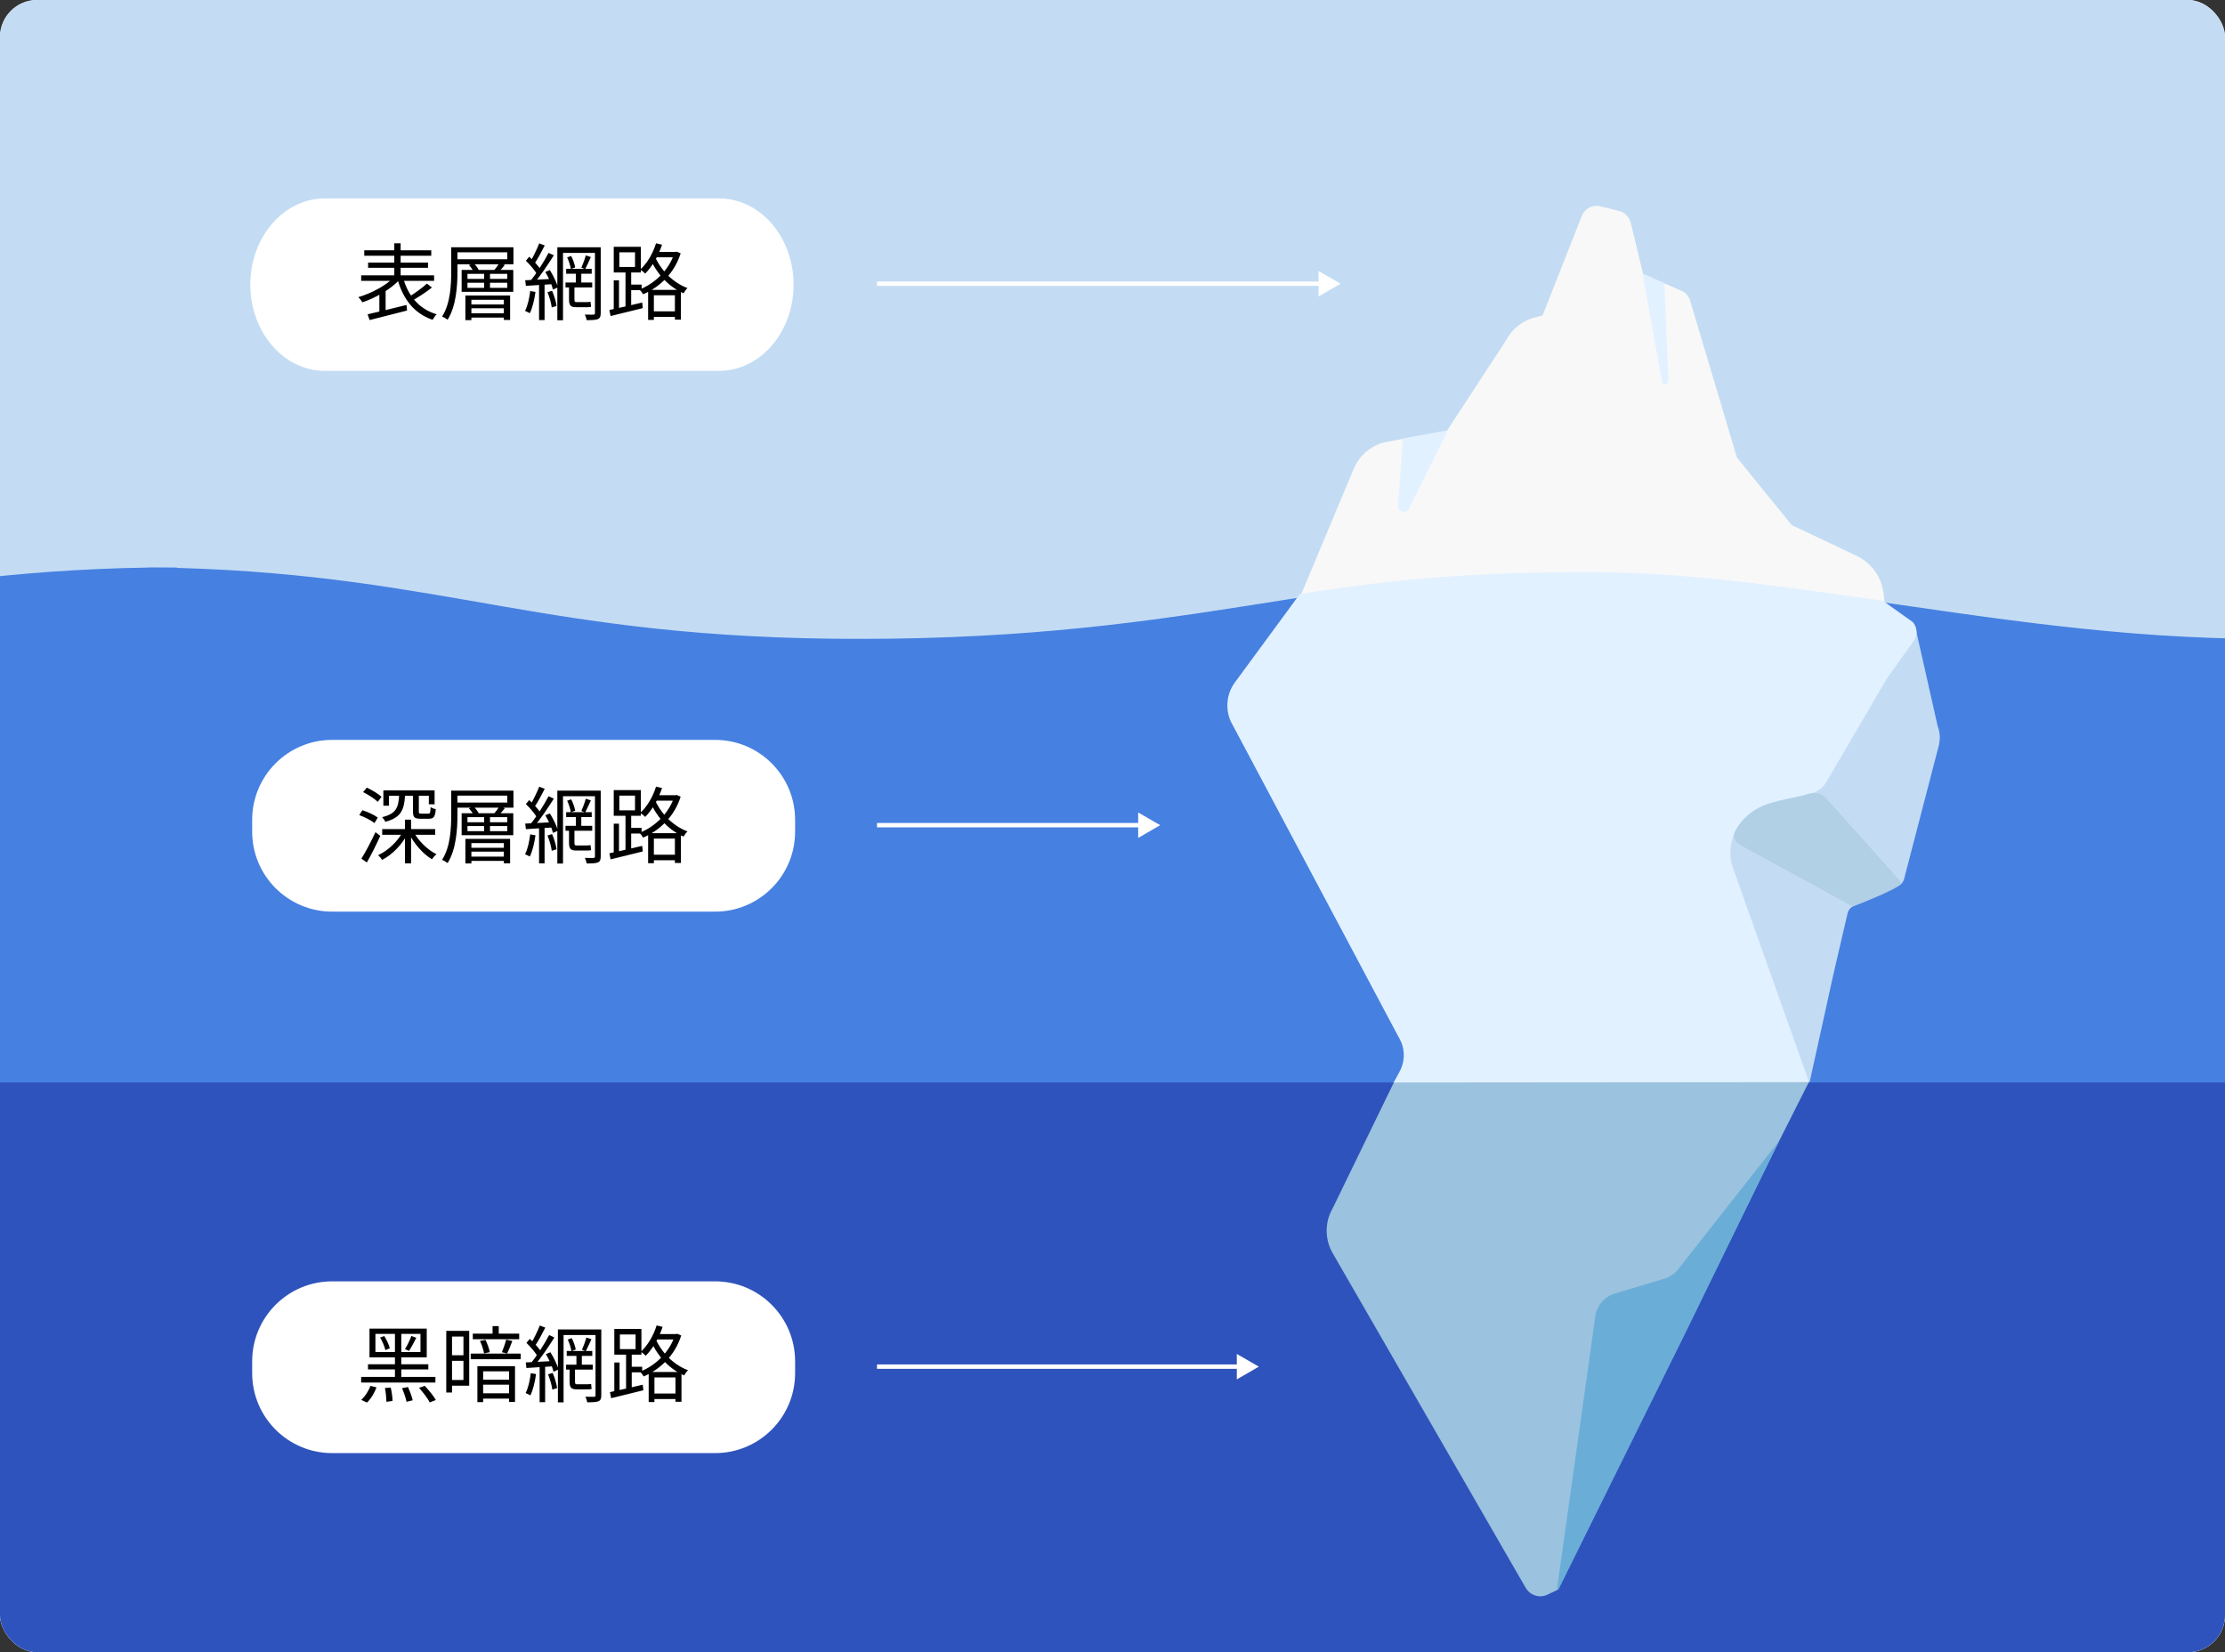
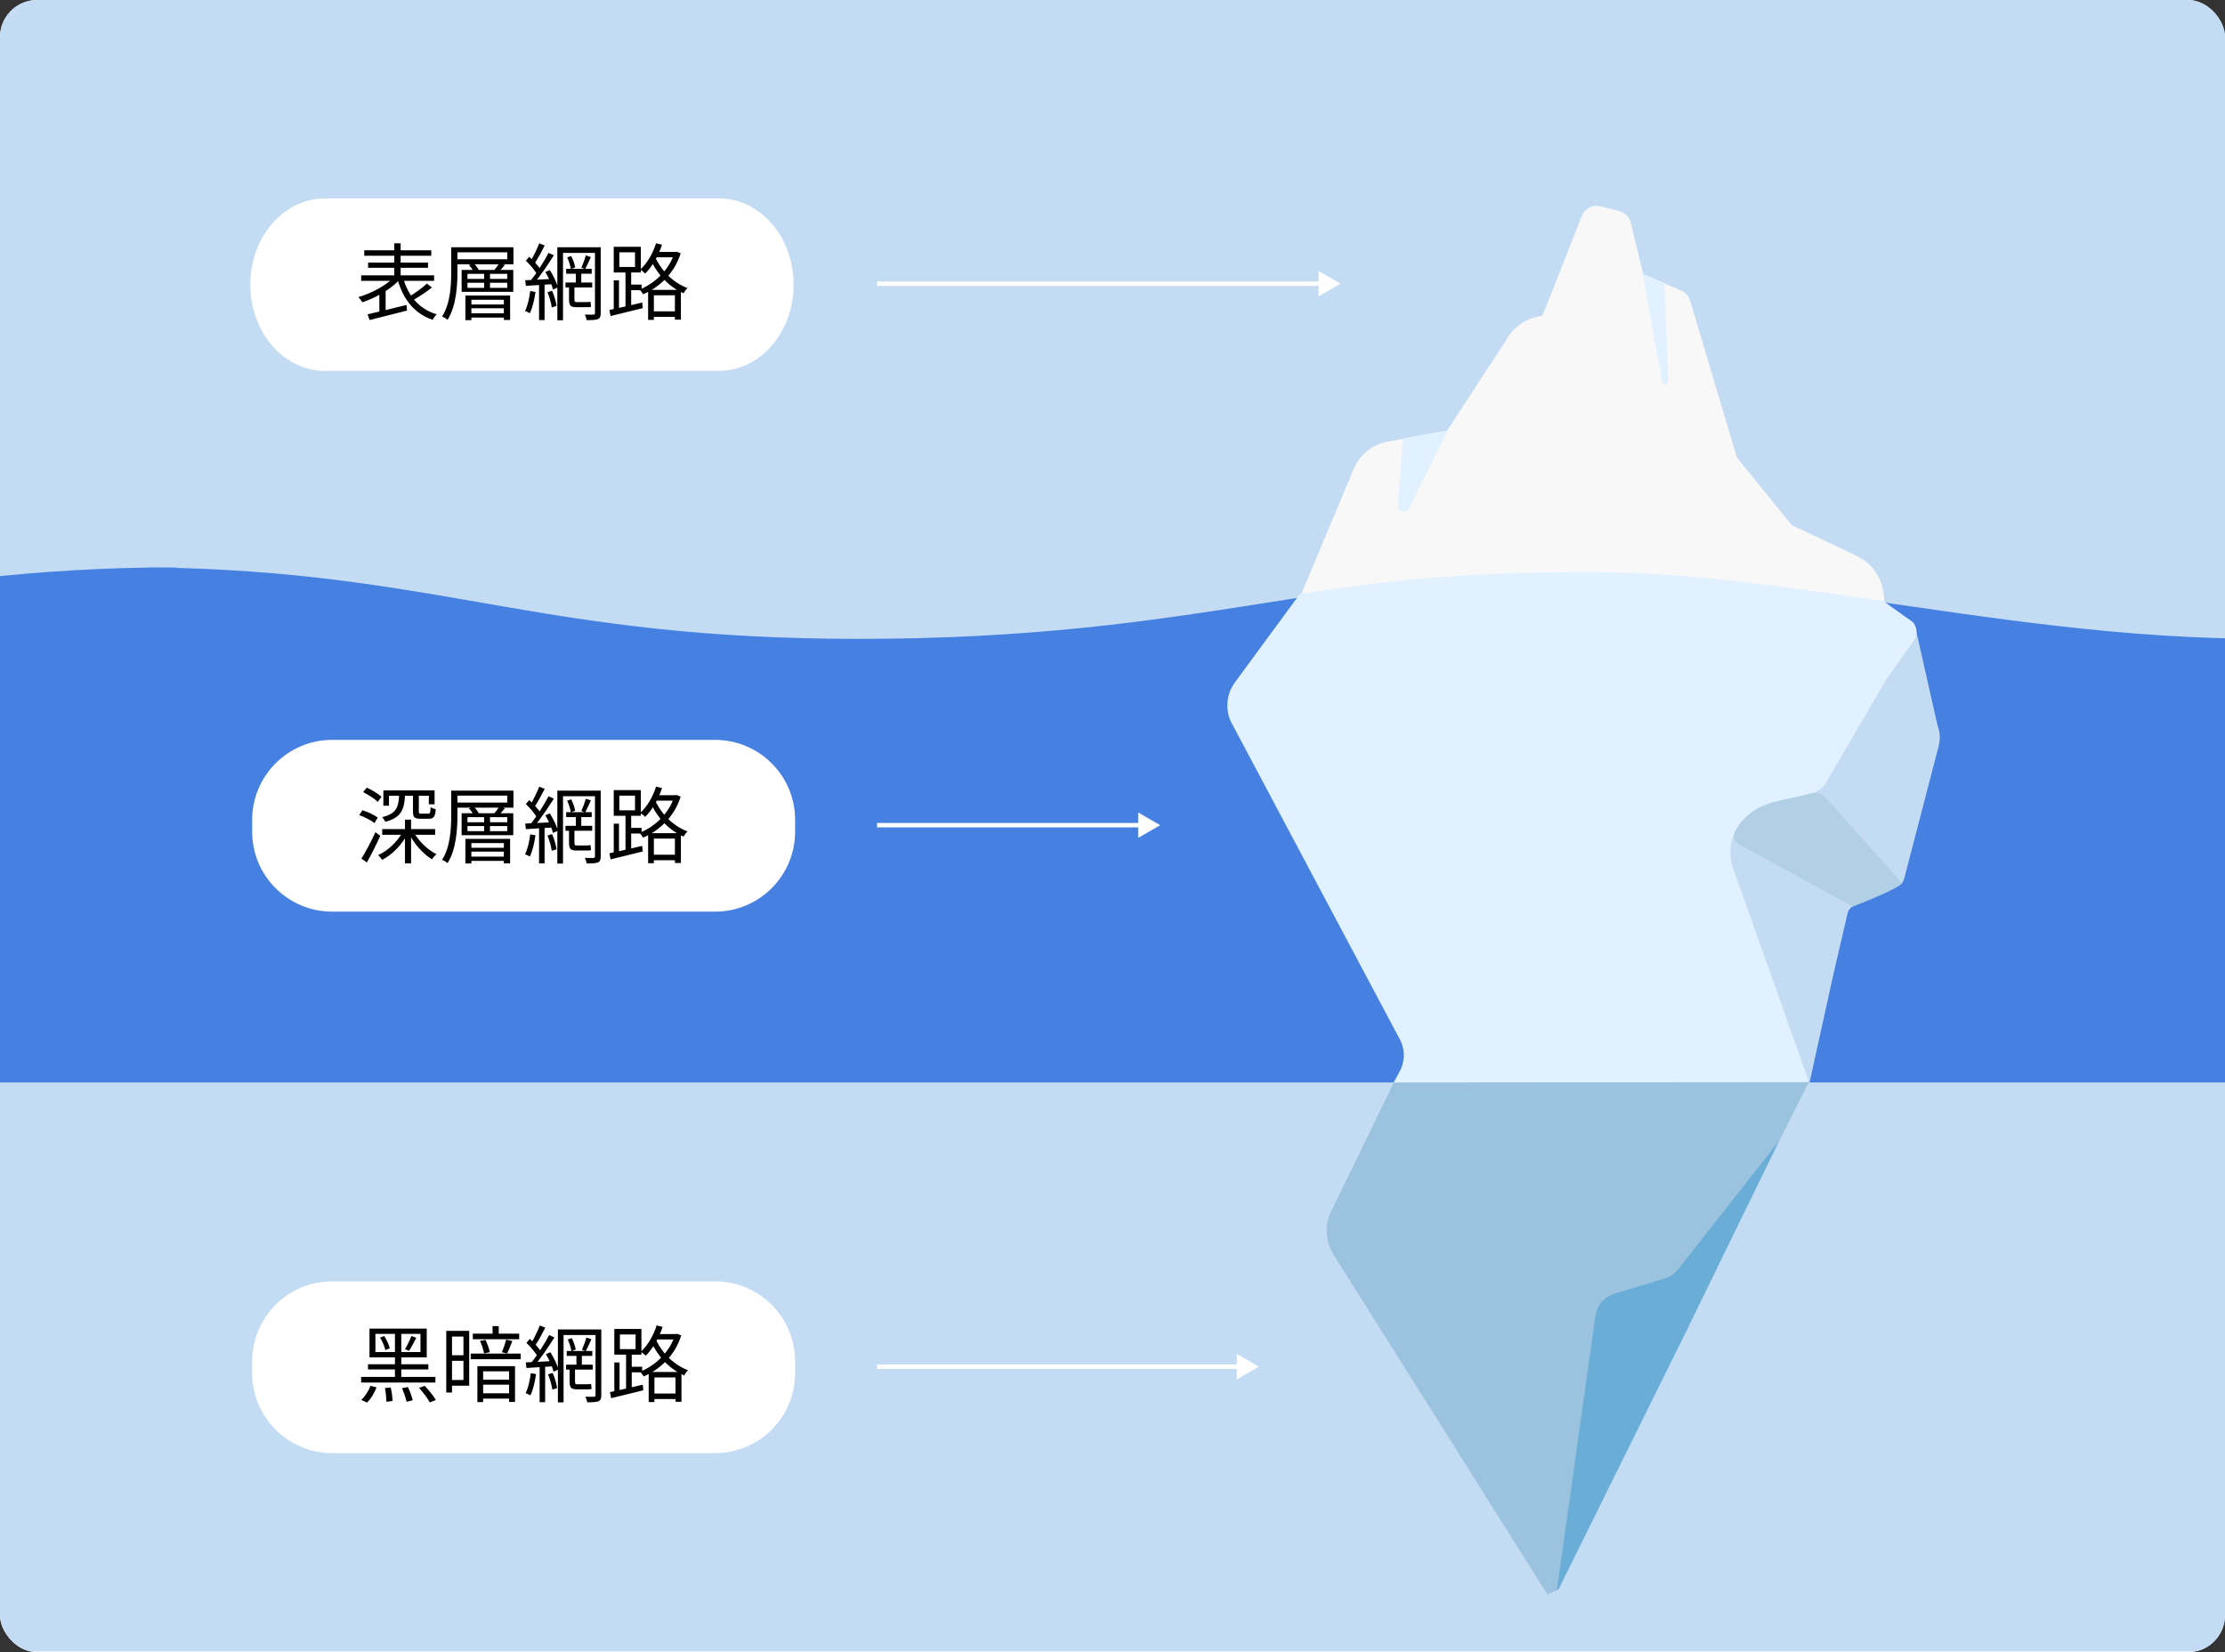
<svg xmlns="http://www.w3.org/2000/svg" fill="none" height="891" viewBox="0 0 1200 891" width="1200">
  <rect x="0" y="0" width="1200" height="891" fill="#333333" stroke="none" />
  <clipPath id="clip0_3101_135">
    <rect height="891" rx="20" width="1200" />
  </clipPath>
  <g clip-path="url(#clip0_3101_135)">
    <rect fill="#ffffff" height="891" rx="20" width="1200" />
    <path d="M1606.7.011V890.55H-285.981V0H93.182V.011H1606.7Z" fill="#c3dcf4" />
-     <path d="M1606.98 583.011V900.969H80.384V900.957H-285.981V583" fill="#2e53bc" />
    <path d="M84.305 306.115C82.976 306.115 81.647 306.148 80.328 306.17V306.049C81.657 306.071 82.987 306.093 84.305 306.115Z" fill="#4687ff" />
    <path d="M971.711 427.249 904.013 461.596 939.68 502.919 919.911 605.432 913.168 640.345 908.379 665.203 837.504 722.654 727.162 637.41 745.86 605.588 773.655 563.54 676.938 379.708 730.115 252.817C733.316 245.181 740.059 239.697 748.06 238.241L780.362 232.324 812.357 183.389C815.57 177.303 821.136 172.89 827.69 171.194L831.962 170.1 832.209 169.474 853.096 116.498C853.661 115.067 854.555 113.864 855.673 112.95 857.709 111.278 860.439 110.581 863.122 111.254L873.23 113.792C876.325 114.574 878.749 117.039 879.514 120.202L886.221 147.887 906.826 156.786C909.085 157.761 910.803 159.709 911.521 162.102L936.762 246.732 966.298 283.148 1001.45 299.817C1009.63 303.701 1015.16 311.735 1015.97 320.911L1019.72 363.46 971.711 427.249Z" fill="#f8f8f8" />
    <path d="M-285.981 344.518C-151.65 344.518-69.834 308.362 80.317 306.055 81.636 306.033 82.965 306.011 84.294 306H84.47C88.173 306.066 91.82 306.154 95.402 306.242 242.433 310.428 293.773 344.529 463.337 344.529 556.36 344.529 620.004 334.949 678.298 325.787 683.143 325.029 687.955 324.27 692.745 323.523 740.69 315.998 786.317 309.362 843.501 309.362 894.456 309.362 941.973 314.646 989.137 321.117 994.103 321.799 999.069 322.491 1004.03 323.194 1073.58 333.027 1143.06 344.529 1222.39 344.529 1361.16 344.529 1446.99 312.845 1606.68 312.845V583.748H80.328L-285.97 583.737" fill="#4680e1" />
    <path d="M971.566 427.352H895.507L939.552 502.912 900.6 620.443 895.507 646.599H732.122L727.135 637.208 764.5 564 676.938 379.88 680.373 374.692C734.956 365.842 784.941 357.375 849.215 357.375 906.798 357.375 960.064 364.172 1013.29 371.954L971.554 427.352H971.566Z" fill="#c3dcf4" />
-     <path d="M975.683 583.296 958.808 616.759 840.17 857.287 834.632 859.943C830.337 862.01 825.222 860.388 822.805 856.206L719.215 676.608C714.416 668.99 714.252 659.233 718.816 651.458L752.116 582.968H922.144 948.181L975.683 583.296Z" fill="#9bc2de" />
+     <path d="M975.683 583.296 958.808 616.759 840.17 857.287 834.632 859.943L719.215 676.608C714.416 668.99 714.252 659.233 718.816 651.458L752.116 582.968H922.144 948.181L975.683 583.296Z" fill="#9bc2de" />
    <path clip-rule="evenodd" d="M1032.97 338.094 971.529 426.73 943.942 417.001 912.368 372.83 904.768 574.648 952.05 578.465 976 583.5 988.727 525.737 996.423 492.621C996.848 490.793 998.104 489.269 999.817 488.502L1023.61 477.859C1025.27 477.115 1026.5 475.656 1026.96 473.893L1045.01 404.505C1046.38 399.838 1046.76 396.174 1045.01 391.464L1032.97 338.094Z" fill="#c3dcf4" fill-rule="evenodd" />
    <path d="M860.409 709.826C861.225 704.025 865.342 699.23 870.953 697.547L897.601 689.553C900.558 688.665 903.169 686.888 905.078 684.462L959.507 615.298 908.291 720.279 840.582 857.058C840.383 857.491 839.587 857.239 839.751 856.781L860.409 709.826Z" fill="#6aaed8" />
    <path d="M751.654 583.762 754.57 578.374C757.585 573.246 757.938 566.94 755.5 561.5L663.768 389.016C660.695 382.134 661.543 374.076 665.994 368.023L701.03 320.355C752.436 312.129 795.714 308.5 857 308.5 911.621 308.5 964.942 316.914 1015.5 324L1031.64 335.488C1034.13 338.358 1034.33 342.598 1032.11 345.684L1017.73 365.765 984.913 421.835C983.2 424.761 980.411 426.903 977.141 427.802L952.353 434.62C937.787 438.627 929.69 454.162 934.75 468.396L975.684 583.57" fill="#e2f1ff" />
    <path d="M95.412 306.049V306.357C91.831 306.269 88.183 306.181 84.481 306.115 88.085 306.071 91.732 306.049 95.412 306.049Z" fill="#4687ff" />
    <path d="M780.845 232.045 759.985 274.213C758.457 277.302 753.837 276.021 754.074 272.586L756.585 236.45 780.845 232.057V232.045Z" fill="#e2f1ff" />
    <path d="M885.822 147.421 896.366 205.665C897.852 208.738 899.961 207.464 899.73 204.045L897.622 152.745 885.822 147.421Z" fill="#e2f1ff" />
    <path d="M387.778 107H175.222C153.008 107 135 127.819 135 153.5 135 179.181 153.008 200 175.222 200H387.778C409.992 200 428 179.181 428 153.5 428 127.819 409.992 107 387.778 107Z" fill="#ffffff" />
    <path d="M196.455 134.98H232.59V137.905H196.455V134.98ZM198.525 141.595H230.835V144.43H198.525V141.595ZM194.79 148.48H234.12V151.45H194.79V148.48ZM212.655 131.2H216.075V150.775H212.655V131.2ZM212.52 149.47 215.445 150.865C210.765 155.995 202.44 160.72 195.465 163.015 194.925 162.16 193.98 160.9 193.26 160.225 200.19 158.245 208.335 153.925 212.52 149.47ZM217.425 149.92C220.125 159.55 225.975 166.66 235.515 169.495 234.75 170.17 233.805 171.565 233.31 172.465 223.365 169.045 217.47 161.44 214.365 150.55L217.425 149.92ZM230.25 152.935 232.95 155.05C229.755 157.615 225.48 160.36 222.24 162.16L220.17 160.315C223.32 158.425 227.685 155.32 230.25 152.935ZM198.255 169.495C203.43 168.37 211.53 166.345 219.225 164.455L219.54 167.47C212.43 169.315 204.735 171.25 199.335 172.6L198.255 169.495ZM204.6 157.84 207.03 155.41 207.975 155.68V169.27H204.6V157.84ZM243.345 133.36H246.72V146.455C246.72 154.06 246.045 165.085 241.41 172.42 240.78 171.88 239.295 171.025 238.44 170.665 242.94 163.645 243.345 153.7 243.345 146.455V133.36ZM245.19 133.36H276.915V142.54H245.19V139.795H273.585V136.06H245.19V133.36ZM252.885 142.945 255.495 142C256.62 143.08 257.79 144.61 258.24 145.735L255.54 146.77C255.135 145.69 254.01 144.07 252.885 142.945ZM269.31 141.91 272.28 142.855C271.11 144.34 269.85 145.735 268.815 146.68L266.385 145.87C267.375 144.745 268.635 143.035 269.31 141.91ZM250.995 159.37H275.115V172.555H271.74V161.665H254.235V172.645H250.995V159.37ZM252.12 152.485V155.23H273.585V152.485H252.12ZM252.12 147.67V150.415H273.585V147.67H252.12ZM248.97 145.555H276.825V157.39H248.97V145.555ZM261.12 146.365H264.27V156.175H261.12V146.365ZM252.975 164.185H273V166.255H252.975V164.185ZM252.975 168.955H273V171.25H252.975V168.955ZM310.575 147.355H313.5V153.115H310.575V147.355ZM315.93 137.725 318.675 138.625C317.64 140.83 316.515 143.44 315.615 145.105L313.545 144.34C314.355 142.54 315.435 139.66 315.93 137.725ZM305.895 138.805 308.055 138.04C309.09 139.975 309.945 142.585 310.215 144.205L307.875 145.06C307.65 143.395 306.795 140.74 305.895 138.805ZM300.585 133.36H322.14V136.375H303.645V172.69H300.585V133.36ZM320.88 133.36H323.985V168.82C323.985 170.665 323.625 171.565 322.41 172.105 321.24 172.555 319.305 172.645 316.38 172.645 316.29 171.835 315.84 170.485 315.435 169.63 317.46 169.72 319.485 169.675 320.07 169.675 320.7 169.63 320.88 169.45 320.88 168.82V133.36ZM305.355 144.97H319.125V147.625H305.355V144.97ZM304.995 152.35H319.395V155.005H304.995V152.35ZM306.885 153.835H309.81V161.395C309.81 162.565 309.945 162.925 310.8 162.925 311.61 162.925 315.255 162.925 316.02 162.925 316.695 162.925 317.91 162.88 318.495 162.745 318.585 163.51 318.675 164.77 318.765 165.445 318.18 165.67 317.145 165.67 316.065 165.67 315.255 165.67 311.385 165.67 310.8 165.67 307.605 165.67 306.885 164.59 306.885 161.35V153.835ZM290.82 131.245 293.79 132.37C292.08 135.7 289.965 139.75 288.21 142.225L285.915 141.235C287.535 138.625 289.65 134.215 290.82 131.245ZM295.86 136.375 298.695 137.68C295.59 142.675 291.225 149.065 287.85 152.98L285.78 151.81C289.155 147.805 293.385 141.1 295.86 136.375ZM283.62 140.605 285.42 138.445C287.85 140.65 290.595 143.665 291.765 145.735L289.83 148.255C288.705 146.095 286.005 142.9 283.62 140.605ZM294.105 146.68 296.535 145.645C298.425 148.615 300.27 152.485 300.9 154.96L298.245 156.175C297.66 153.655 295.905 149.65 294.105 146.68ZM283.26 151.135C287.175 150.955 292.8 150.685 298.47 150.37V153.205C293.115 153.565 287.715 153.88 283.62 154.15L283.26 151.135ZM295.275 157.57 297.75 156.805C298.92 159.415 299.865 162.79 300.18 164.995L297.57 165.805C297.3 163.6 296.355 160.18 295.275 157.57ZM285.96 156.94 288.795 157.435C288.21 161.71 287.175 166.03 285.735 168.91 285.195 168.55 283.845 167.965 283.17 167.65 284.61 164.905 285.465 160.855 285.96 156.94ZM290.73 152.44H293.7V172.6H290.73V152.44ZM350.85 167.92H365.7V170.89H350.85V167.92ZM353.055 135.835H364.935V138.76H353.055V135.835ZM349.545 156.31H367.23V172.375H363.99V159.235H352.65V172.51H349.545V156.31ZM363.72 135.835H364.305L364.935 135.7 367.095 136.6C363.63 147.67 355.395 155.05 346.845 158.695 346.44 157.93 345.54 156.76 344.865 156.13 352.83 153.07 360.795 145.825 363.72 136.42V135.835ZM353.82 131.2 357.06 131.965C355.035 138.085 351.705 143.8 347.97 147.535 347.43 146.95 346.125 145.87 345.315 145.375 349.005 142 352.11 136.735 353.82 131.2ZM352.92 137.68C355.53 144.115 361.56 151.855 370.785 155.365 370.065 155.995 369.12 157.3 368.67 158.155 359.4 154.15 353.46 146.005 350.715 139.525L352.92 137.68ZM331.005 151.18H333.84V167.515H331.005V151.18ZM334.02 136.06V143.98H342.48V136.06H334.02ZM331.005 133.09H345.63V146.95H331.005V133.09ZM337.35 145.465H340.41V166.03H337.35V145.465ZM328.665 167.155C333.12 166.255 339.87 164.68 346.35 163.15L346.665 166.165C340.5 167.695 334.02 169.27 329.295 170.44L328.665 167.155ZM338.43 153.475H346.035V156.49H338.43V153.475Z" fill="#000000" />
    <path d="M385.678 399H179.146C155.317 399 136 418.317 136 442.146V448.474C136 472.302 155.317 491.619 179.146 491.619H385.678C409.507 491.619 428.824 472.302 428.824 448.474V442.146C428.824 418.317 409.507 399 385.678 399Z" fill="#ffffff" />
    <path d="M206.13 447.105H234.705V450.165H206.13V447.105ZM222.735 428.79H225.885V437.61C225.885 438.6 226.02 438.78 227.19 438.78 227.685 438.78 230.34 438.78 231.015 438.78 231.96 438.78 232.14 438.33 232.23 435.27 232.905 435.765 234.165 436.17 235.02 436.395 234.705 440.49 233.85 441.525 231.375 441.525 230.7 441.525 227.415 441.525 226.785 441.525 223.5 441.525 222.735 440.715 222.735 437.655V428.79ZM206.76 426.225H234.39V433.74H231.285V429.105H209.775V434.505H206.76V426.225ZM218.415 442.02H221.7V465.6H218.415V442.02ZM215.265 428.835H218.46C218.01 436.845 216.21 440.94 207.795 443.19 207.525 442.425 206.67 441.255 206.085 440.67 213.555 438.87 214.905 435.63 215.265 428.835ZM223.05 448.545C225.57 453.36 230.61 458.355 235.425 460.65 234.615 461.28 233.535 462.495 232.995 463.395 228.225 460.605 223.275 454.98 220.575 449.445L223.05 448.545ZM217.38 448.275 220.035 449.175C217.065 455.295 211.62 460.875 206.085 463.71 205.59 462.945 204.645 461.775 203.925 461.145 209.28 458.76 214.635 453.63 217.38 448.275ZM195.825 427.17 197.805 424.74C200.595 426 204.06 428.115 205.77 429.69L203.745 432.435C202.08 430.77 198.705 428.565 195.825 427.17ZM193.755 439.545 195.465 436.935C198.345 437.835 201.945 439.5 203.745 440.895L201.945 443.865C200.19 442.38 196.635 440.625 193.755 439.545ZM194.925 463.035C197.085 459.615 200.19 453.765 202.485 448.77L205.095 450.75C202.98 455.43 200.235 460.965 197.85 465.105L194.925 463.035ZM243.345 426.36H246.72V439.455C246.72 447.06 246.045 458.085 241.41 465.42 240.78 464.88 239.295 464.025 238.44 463.665 242.94 456.645 243.345 446.7 243.345 439.455V426.36ZM245.19 426.36H276.915V435.54H245.19V432.795H273.585V429.06H245.19V426.36ZM252.885 435.945 255.495 435C256.62 436.08 257.79 437.61 258.24 438.735L255.54 439.77C255.135 438.69 254.01 437.07 252.885 435.945ZM269.31 434.91 272.28 435.855C271.11 437.34 269.85 438.735 268.815 439.68L266.385 438.87C267.375 437.745 268.635 436.035 269.31 434.91ZM250.995 452.37H275.115V465.555H271.74V454.665H254.235V465.645H250.995V452.37ZM252.12 445.485V448.23H273.585V445.485H252.12ZM252.12 440.67V443.415H273.585V440.67H252.12ZM248.97 438.555H276.825V450.39H248.97V438.555ZM261.12 439.365H264.27V449.175H261.12V439.365ZM252.975 457.185H273V459.255H252.975V457.185ZM252.975 461.955H273V464.25H252.975V461.955ZM310.575 440.355H313.5V446.115H310.575V440.355ZM315.93 430.725 318.675 431.625C317.64 433.83 316.515 436.44 315.615 438.105L313.545 437.34C314.355 435.54 315.435 432.66 315.93 430.725ZM305.895 431.805 308.055 431.04C309.09 432.975 309.945 435.585 310.215 437.205L307.875 438.06C307.65 436.395 306.795 433.74 305.895 431.805ZM300.585 426.36H322.14V429.375H303.645V465.69H300.585V426.36ZM320.88 426.36H323.985V461.82C323.985 463.665 323.625 464.565 322.41 465.105 321.24 465.555 319.305 465.645 316.38 465.645 316.29 464.835 315.84 463.485 315.435 462.63 317.46 462.72 319.485 462.675 320.07 462.675 320.7 462.63 320.88 462.45 320.88 461.82V426.36ZM305.355 437.97H319.125V440.625H305.355V437.97ZM304.995 445.35H319.395V448.005H304.995V445.35ZM306.885 446.835H309.81V454.395C309.81 455.565 309.945 455.925 310.8 455.925 311.61 455.925 315.255 455.925 316.02 455.925 316.695 455.925 317.91 455.88 318.495 455.745 318.585 456.51 318.675 457.77 318.765 458.445 318.18 458.67 317.145 458.67 316.065 458.67 315.255 458.67 311.385 458.67 310.8 458.67 307.605 458.67 306.885 457.59 306.885 454.35V446.835ZM290.82 424.245 293.79 425.37C292.08 428.7 289.965 432.75 288.21 435.225L285.915 434.235C287.535 431.625 289.65 427.215 290.82 424.245ZM295.86 429.375 298.695 430.68C295.59 435.675 291.225 442.065 287.85 445.98L285.78 444.81C289.155 440.805 293.385 434.1 295.86 429.375ZM283.62 433.605 285.42 431.445C287.85 433.65 290.595 436.665 291.765 438.735L289.83 441.255C288.705 439.095 286.005 435.9 283.62 433.605ZM294.105 439.68 296.535 438.645C298.425 441.615 300.27 445.485 300.9 447.96L298.245 449.175C297.66 446.655 295.905 442.65 294.105 439.68ZM283.26 444.135C287.175 443.955 292.8 443.685 298.47 443.37V446.205C293.115 446.565 287.715 446.88 283.62 447.15L283.26 444.135ZM295.275 450.57 297.75 449.805C298.92 452.415 299.865 455.79 300.18 457.995L297.57 458.805C297.3 456.6 296.355 453.18 295.275 450.57ZM285.96 449.94 288.795 450.435C288.21 454.71 287.175 459.03 285.735 461.91 285.195 461.55 283.845 460.965 283.17 460.65 284.61 457.905 285.465 453.855 285.96 449.94ZM290.73 445.44H293.7V465.6H290.73V445.44ZM350.85 460.92H365.7V463.89H350.85V460.92ZM353.055 428.835H364.935V431.76H353.055V428.835ZM349.545 449.31H367.23V465.375H363.99V452.235H352.65V465.51H349.545V449.31ZM363.72 428.835H364.305L364.935 428.7 367.095 429.6C363.63 440.67 355.395 448.05 346.845 451.695 346.44 450.93 345.54 449.76 344.865 449.13 352.83 446.07 360.795 438.825 363.72 429.42V428.835ZM353.82 424.2 357.06 424.965C355.035 431.085 351.705 436.8 347.97 440.535 347.43 439.95 346.125 438.87 345.315 438.375 349.005 435 352.11 429.735 353.82 424.2ZM352.92 430.68C355.53 437.115 361.56 444.855 370.785 448.365 370.065 448.995 369.12 450.3 368.67 451.155 359.4 447.15 353.46 439.005 350.715 432.525L352.92 430.68ZM331.005 444.18H333.84V460.515H331.005V444.18ZM334.02 429.06V436.98H342.48V429.06H334.02ZM331.005 426.09H345.63V439.95H331.005V426.09ZM337.35 438.465H340.41V459.03H337.35V438.465ZM328.665 460.155C333.12 459.255 339.87 457.68 346.35 456.15L346.665 459.165C340.5 460.695 334.02 462.27 329.295 463.44L328.665 460.155ZM338.43 446.475H346.035V449.49H338.43V446.475Z" fill="#000000" />
    <g fill="#ffffff">
      <path d="M678.925 737 667.052 730.145V743.855L678.925 737ZM472.988 738.187H668.239V735.813H472.988V738.187Z" />
      <path d="M625.731 445 613.858 438.145V451.855L625.731 445ZM472.988 446.187H615.045V443.813H472.988V446.187Z" />
      <path d="M723 153 711.127 146.145V159.855L723 153ZM472.988 154.187H712.315V151.813H472.988V154.187Z" />
      <path d="M385.678 691H179.146C155.317 691 136 710.317 136 734.146V740.474C136 764.302 155.317 783.619 179.146 783.619H385.678C409.507 783.619 428.824 764.302 428.824 740.474V734.146C428.824 710.317 409.507 691 385.678 691Z" />
    </g>
    <path d="M202.475 719.32V729.13H226.775V719.32H202.475ZM199.28 716.485H230.15V732.01H199.28V716.485ZM204.995 721.3 207.245 720.49C208.55 722.56 209.81 725.26 210.215 727.105L207.83 728.05C207.47 726.25 206.255 723.415 204.995 721.3ZM198.47 735.7H231.005V738.49H198.47V735.7ZM194.78 742.54H234.83V745.555H194.78V742.54ZM213.005 717.655H216.425V744.07H213.005V717.655ZM221.87 720.445 224.525 721.435C223.265 723.865 221.78 726.7 220.61 728.5L218.405 727.555C219.62 725.665 221.105 722.56 221.87 720.445ZM207.605 748.525 210.71 748.255C211.295 750.64 211.7 753.7 211.7 755.5L208.415 755.95C208.37 754.06 208.1 750.955 207.605 748.525ZM216.83 748.615 220.025 747.985C221.06 750.235 222.185 753.25 222.59 755.14L219.26 755.95C218.9 754.015 217.82 750.955 216.83 748.615ZM226.01 748.435 229.07 747.355C231.275 749.65 233.885 752.845 235.055 755.005L231.77 756.265C230.69 754.15 228.17 750.865 226.01 748.435ZM199.82 747.355 203.06 748.165C201.98 751.09 200.09 754.33 197.93 756.355L194.825 754.915C196.85 753.16 198.74 750.145 199.82 747.355ZM254.99 719.185H280.01V722.2H254.99V719.185ZM253.865 729.94H280.82V733H253.865V729.94ZM259.265 744.025H275.645V746.725H259.265V744.025ZM259.355 751.36H275.87V754.24H259.355V751.36ZM265.655 715.135H268.985V720.76H265.655V715.135ZM258.86 723.1 261.83 722.56C262.82 724.585 263.855 727.375 264.17 729.175L261.065 729.85C260.795 728.05 259.85 725.215 258.86 723.1ZM272.99 722.425 276.32 723.145C275.375 725.53 274.385 728.185 273.485 729.895L270.695 729.22C271.46 727.375 272.495 724.405 272.99 722.425ZM257.465 736.735H277.76V756.04H274.565V739.525H260.57V756.13H257.465V736.735ZM242.3 717.7H253.055V747.265H242.3V744.205H249.95V720.76H242.3V717.7ZM242.48 730.84H251.66V733.855H242.48V730.84ZM240.68 717.7H243.785V750.955H240.68V717.7ZM310.88 730.93H313.805V736.69H310.88V730.93ZM316.235 721.3 318.98 722.2C317.945 724.405 316.82 727.015 315.92 728.68L313.85 727.915C314.66 726.115 315.74 723.235 316.235 721.3ZM306.2 722.38 308.36 721.615C309.395 723.55 310.25 726.16 310.52 727.78L308.18 728.635C307.955 726.97 307.1 724.315 306.2 722.38ZM300.89 716.935H322.445V719.95H303.95V756.265H300.89V716.935ZM321.185 716.935H324.29V752.395C324.29 754.24 323.93 755.14 322.715 755.68 321.545 756.13 319.61 756.22 316.685 756.22 316.595 755.41 316.145 754.06 315.74 753.205 317.765 753.295 319.79 753.25 320.375 753.25 321.005 753.205 321.185 753.025 321.185 752.395V716.935ZM305.66 728.545H319.43V731.2H305.66V728.545ZM305.3 735.925H319.7V738.58H305.3V735.925ZM307.19 737.41H310.115V744.97C310.115 746.14 310.25 746.5 311.105 746.5 311.915 746.5 315.56 746.5 316.325 746.5 317 746.5 318.215 746.455 318.8 746.32 318.89 747.085 318.98 748.345 319.07 749.02 318.485 749.245 317.45 749.245 316.37 749.245 315.56 749.245 311.69 749.245 311.105 749.245 307.91 749.245 307.19 748.165 307.19 744.925V737.41ZM291.125 714.82 294.095 715.945C292.385 719.275 290.27 723.325 288.515 725.8L286.22 724.81C287.84 722.2 289.955 717.79 291.125 714.82ZM296.165 719.95 299 721.255C295.895 726.25 291.53 732.64 288.155 736.555L286.085 735.385C289.46 731.38 293.69 724.675 296.165 719.95ZM283.925 724.18 285.725 722.02C288.155 724.225 290.9 727.24 292.07 729.31L290.135 731.83C289.01 729.67 286.31 726.475 283.925 724.18ZM294.41 730.255 296.84 729.22C298.73 732.19 300.575 736.06 301.205 738.535L298.55 739.75C297.965 737.23 296.21 733.225 294.41 730.255ZM283.565 734.71C287.48 734.53 293.105 734.26 298.775 733.945V736.78C293.42 737.14 288.02 737.455 283.925 737.725L283.565 734.71ZM295.58 741.145 298.055 740.38C299.225 742.99 300.17 746.365 300.485 748.57L297.875 749.38C297.605 747.175 296.66 743.755 295.58 741.145ZM286.265 740.515 289.1 741.01C288.515 745.285 287.48 749.605 286.04 752.485 285.5 752.125 284.15 751.54 283.475 751.225 284.915 748.48 285.77 744.43 286.265 740.515ZM291.035 736.015H294.005V756.175H291.035V736.015ZM351.155 751.495H366.005V754.465H351.155V751.495ZM353.36 719.41H365.24V722.335H353.36V719.41ZM349.85 739.885H367.535V755.95H364.295V742.81H352.955V756.085H349.85V739.885ZM364.025 719.41H364.61L365.24 719.275 367.4 720.175C363.935 731.245 355.7 738.625 347.15 742.27 346.745 741.505 345.845 740.335 345.17 739.705 353.135 736.645 361.1 729.4 364.025 719.995V719.41ZM354.125 714.775 357.365 715.54C355.34 721.66 352.01 727.375 348.275 731.11 347.735 730.525 346.43 729.445 345.62 728.95 349.31 725.575 352.415 720.31 354.125 714.775ZM353.225 721.255C355.835 727.69 361.865 735.43 371.09 738.94 370.37 739.57 369.425 740.875 368.975 741.73 359.705 737.725 353.765 729.58 351.02 723.1L353.225 721.255ZM331.31 734.755H334.145V751.09H331.31V734.755ZM334.325 719.635V727.555H342.785V719.635H334.325ZM331.31 716.665H345.935V730.525H331.31V716.665ZM337.655 729.04H340.715V749.605H337.655V729.04ZM328.97 750.73C333.425 749.83 340.175 748.255 346.655 746.725L346.97 749.74C340.805 751.27 334.325 752.845 329.6 754.015L328.97 750.73ZM338.735 737.05H346.34V740.065H338.735V737.05Z" fill="#000000" />
    <path d="M984.861 430.447C995.158 441.92 1022.69 472.615 1025.71 476.213 1023.73 479.619 999.17 488.888 999.17 488.888 981.736 479.111 949.867 462.012 938.206 455.499 935.725 454.113 934.402 451.282 935.628 448.718 937.704 444.379 941.439 440.34 945.425 437.516 953.655 431.686 965.362 431.102 975.553 428.098 978.866 427.121 982.554 427.877 984.861 430.447Z" fill="#b1cfe5" />
  </g>
</svg>